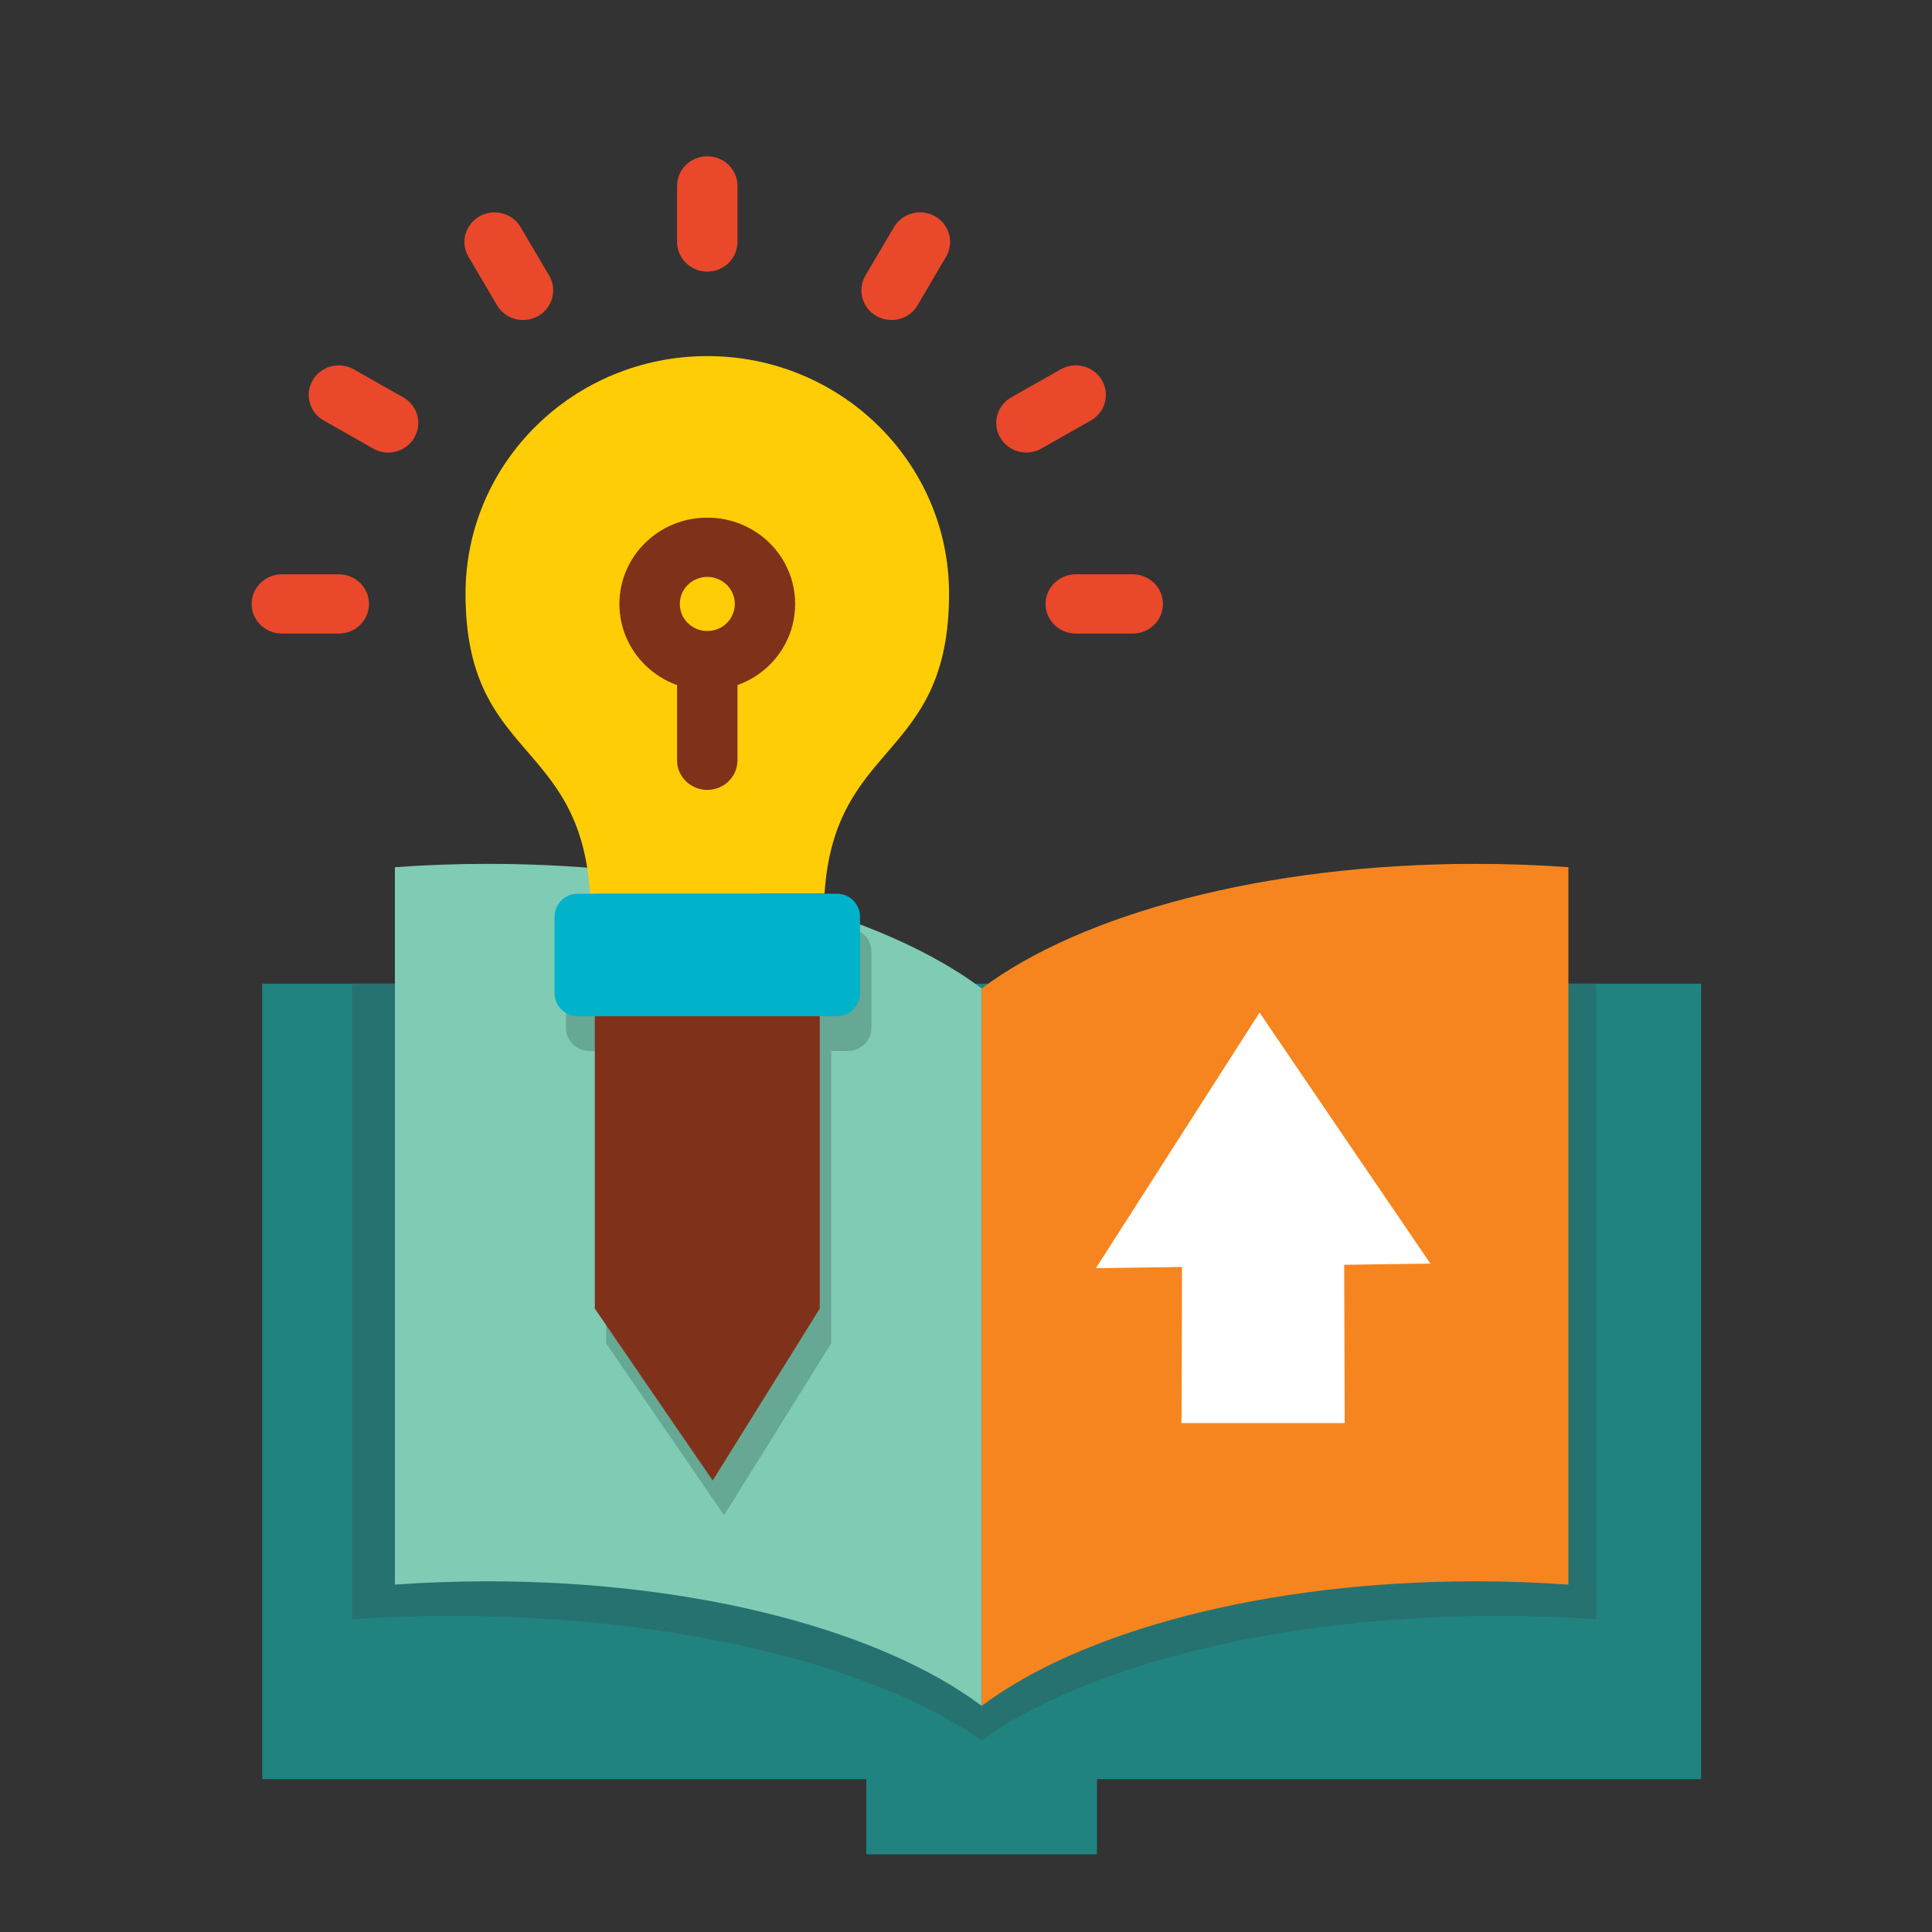
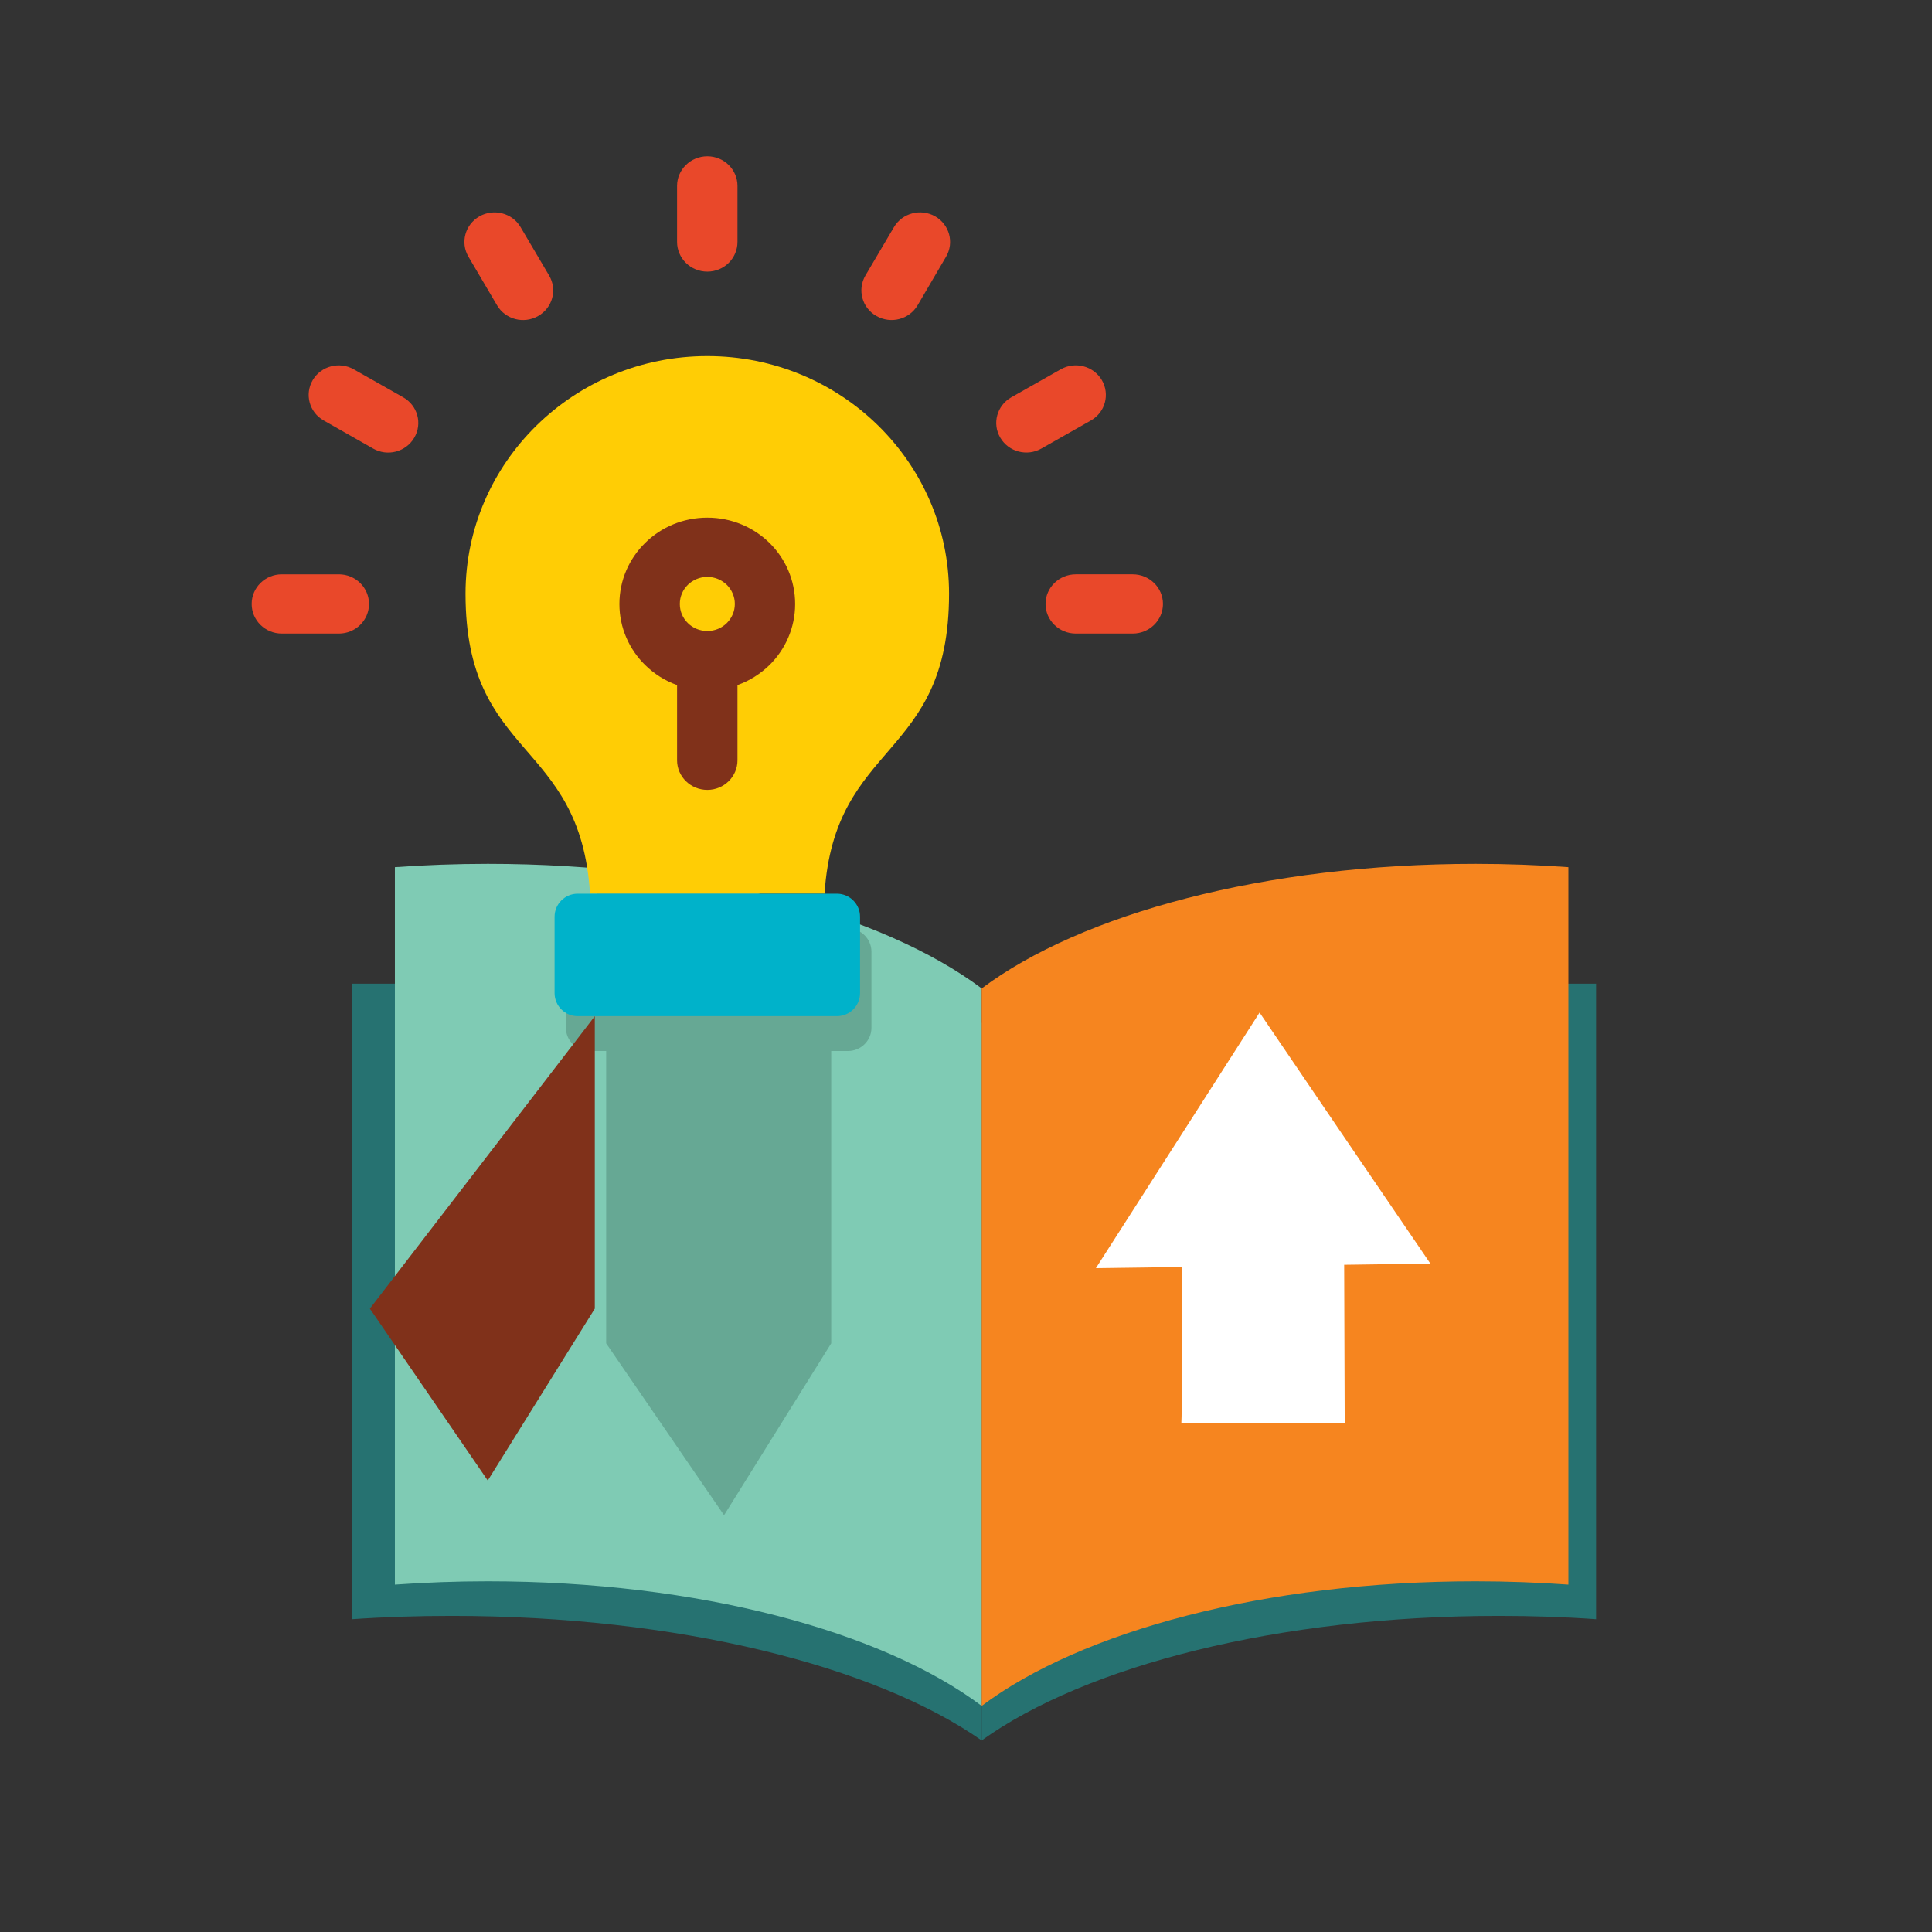
<svg xmlns="http://www.w3.org/2000/svg" id="Layer_1" enable-background="new 0 0 512 512" viewBox="0 0 512 512">
  <rect x="0" y="0" width="512" height="512" fill="#333333" stroke="none" />
  <g>
    <g clip-rule="evenodd" fill-rule="evenodd">
-       <path d="m69.5 260.68h381.31v210.81h-160.1v19.93h-61.14v-19.93h-160.07z" fill="#208380" />
      <path d="m93.31 260.68h148.42c6.92 3.2 13.1 6.72 18.42 10.43v24.6 42.72 122.8c-28.23-19.76-80.56-33-140.43-33-9.01 0-17.83.28-26.42.88v-58.56-101.03-8.84z" fill="#267271" />
      <path d="m278.13 260.68h144.85v8.84 101.03 58.56c-8.39-.6-17.01-.88-25.8-.88-58.42 0-109.47 13.24-137.03 33v-122.8-42.72-24.6c5.19-3.71 11.23-7.23 17.98-10.43z" fill="#267271" />
      <path d="m260.16 286.56v42.72 122.8c-26.33-19.76-75.06-33.02-130.88-33.02-8.39 0-16.61.31-24.63.88v-58.54-101.03-30.56c8.02-.57 16.24-.88 24.63-.88 55.81 0 104.54 13.27 130.88 33.02z" fill="#7fcbb4" />
      <path d="m156.41 230.01c24.32 1.93 46.6 6.41 65.4 12.78-.11 1.05-.2 2.15-.28 3.26h3.2c3.4 0 6.21 2.75 6.21 6.12v20.24c0 3.37-2.81 6.12-6.21 6.12h-4.45v77.47l-28.4 45.55-31.24-45.55v-77.47h-4.45c-3.4 0-6.21-2.75-6.21-6.12v-20.24c0-3.37 2.81-6.12 6.21-6.12h3.2c-.4-6.35-1.48-11.56-2.98-16.04z" fill="#66a894" />
      <path d="m260.16 286.56v42.72 122.8c26.31-19.76 75.06-33.02 130.88-33.02 8.36 0 16.58.31 24.6.88v-58.54-101.03-30.56c-8.02-.57-16.24-.88-24.6-.88-55.81 0-104.57 13.27-130.88 33.02z" fill="#f6851f" />
      <path d="m187.45 94.37c35.38 0 64.06 28.18 64.06 62.96 0 44.25-30.33 38.64-33 79.51h-62.14c-2.64-41.27-33-35.38-33-79.51.01-34.78 28.7-62.96 64.08-62.96z" fill="#ffcd05" />
    </g>
    <path d="m187.45 137.18c6.43 0 12.25 2.55 16.47 6.69 4.2 4.14 6.8 9.86 6.8 16.19s-2.61 12.05-6.8 16.19c-2.38 2.32-5.27 4.17-8.48 5.3v19.93c0 4.34-3.57 7.85-7.99 7.85s-8.02-3.52-8.02-7.85v-19.93c-3.2-1.13-6.09-2.98-8.45-5.3-4.22-4.14-6.83-9.86-6.83-16.19s2.61-12.05 6.83-16.19c4.19-4.14 10.03-6.69 16.47-6.69zm5.16 17.8c-1.33-1.28-3.15-2.1-5.16-2.1s-3.85.82-5.16 2.1c-1.33 1.3-2.13 3.09-2.13 5.07s.79 3.77 2.13 5.07c1.3 1.3 3.15 2.1 5.16 2.1s3.83-.79 5.16-2.1c1.3-1.3 2.13-3.09 2.13-5.07s-.83-3.77-2.13-5.07z" fill="#80311a" />
    <path d="m74.69 167.9c-4.42 0-7.99-3.51-7.99-7.85s3.57-7.85 7.99-7.85h15.11c4.42 0 7.99 3.52 7.99 7.85s-3.57 7.85-7.99 7.85zm225.49-15.7c4.42 0 8.02 3.52 8.02 7.85s-3.6 7.85-8.02 7.85h-15.08c-4.42 0-8.02-3.51-8.02-7.85s3.6-7.85 8.02-7.85zm-19.1-54.31c3.83-2.18 8.7-.91 10.91 2.83 2.21 3.77.91 8.56-2.89 10.71l-13.1 7.43c-3.8 2.18-8.7.91-10.91-2.86-2.21-3.74-.91-8.53 2.92-10.71zm-44.17-37.7c2.21-3.74 7.09-5.02 10.91-2.86 3.8 2.18 5.1 6.97 2.89 10.71l-7.54 12.87c-2.21 3.74-7.09 5.02-10.91 2.83-3.83-2.15-5.1-6.97-2.92-10.72zm-151.11 51.25c-3.83-2.15-5.13-6.94-2.92-10.71 2.21-3.74 7.09-5.02 10.91-2.83l13.07 7.4c3.83 2.18 5.13 6.97 2.92 10.71-2.21 3.77-7.09 5.05-10.91 2.86zm38.35-43.4c-2.21-3.74-.91-8.53 2.92-10.71 3.8-2.15 8.7-.88 10.89 2.86l7.57 12.84c2.21 3.74.91 8.56-2.92 10.72-3.8 2.18-8.67.91-10.88-2.83zm55.28-18.77c0-4.34 3.6-7.85 8.02-7.85s7.99 3.51 7.99 7.85v14.83c0 4.37-3.57 7.88-7.99 7.88s-8.02-3.51-8.02-7.88z" fill="#e9482a" />
-     <path clip-rule="evenodd" d="m157.63 269.3h59.61v77.5l-28.37 45.55-31.24-45.55z" fill="#80311a" fill-rule="evenodd" />
+     <path clip-rule="evenodd" d="m157.63 269.3v77.5l-28.37 45.55-31.24-45.55z" fill="#80311a" fill-rule="evenodd" />
    <path clip-rule="evenodd" d="m153.06 236.84h68.74c3.37 0 6.12 2.75 6.12 6.09v20.27c0 3.35-2.75 6.09-6.12 6.09h-68.74c-3.34 0-6.09-2.75-6.09-6.09v-20.27c0-3.34 2.75-6.09 6.09-6.09z" fill="#00b2ca" fill-rule="evenodd" />
    <path clip-rule="evenodd" d="m356.36 377.13-.14-41.95 22.85-.31-22.65-33.25-22.62-33.28-21.69 33.87-21.69 33.87 22.82-.31-.09 38.04c0 1.11-.03 2.21-.08 3.32z" fill="#fff" fill-rule="evenodd" />
  </g>
</svg>